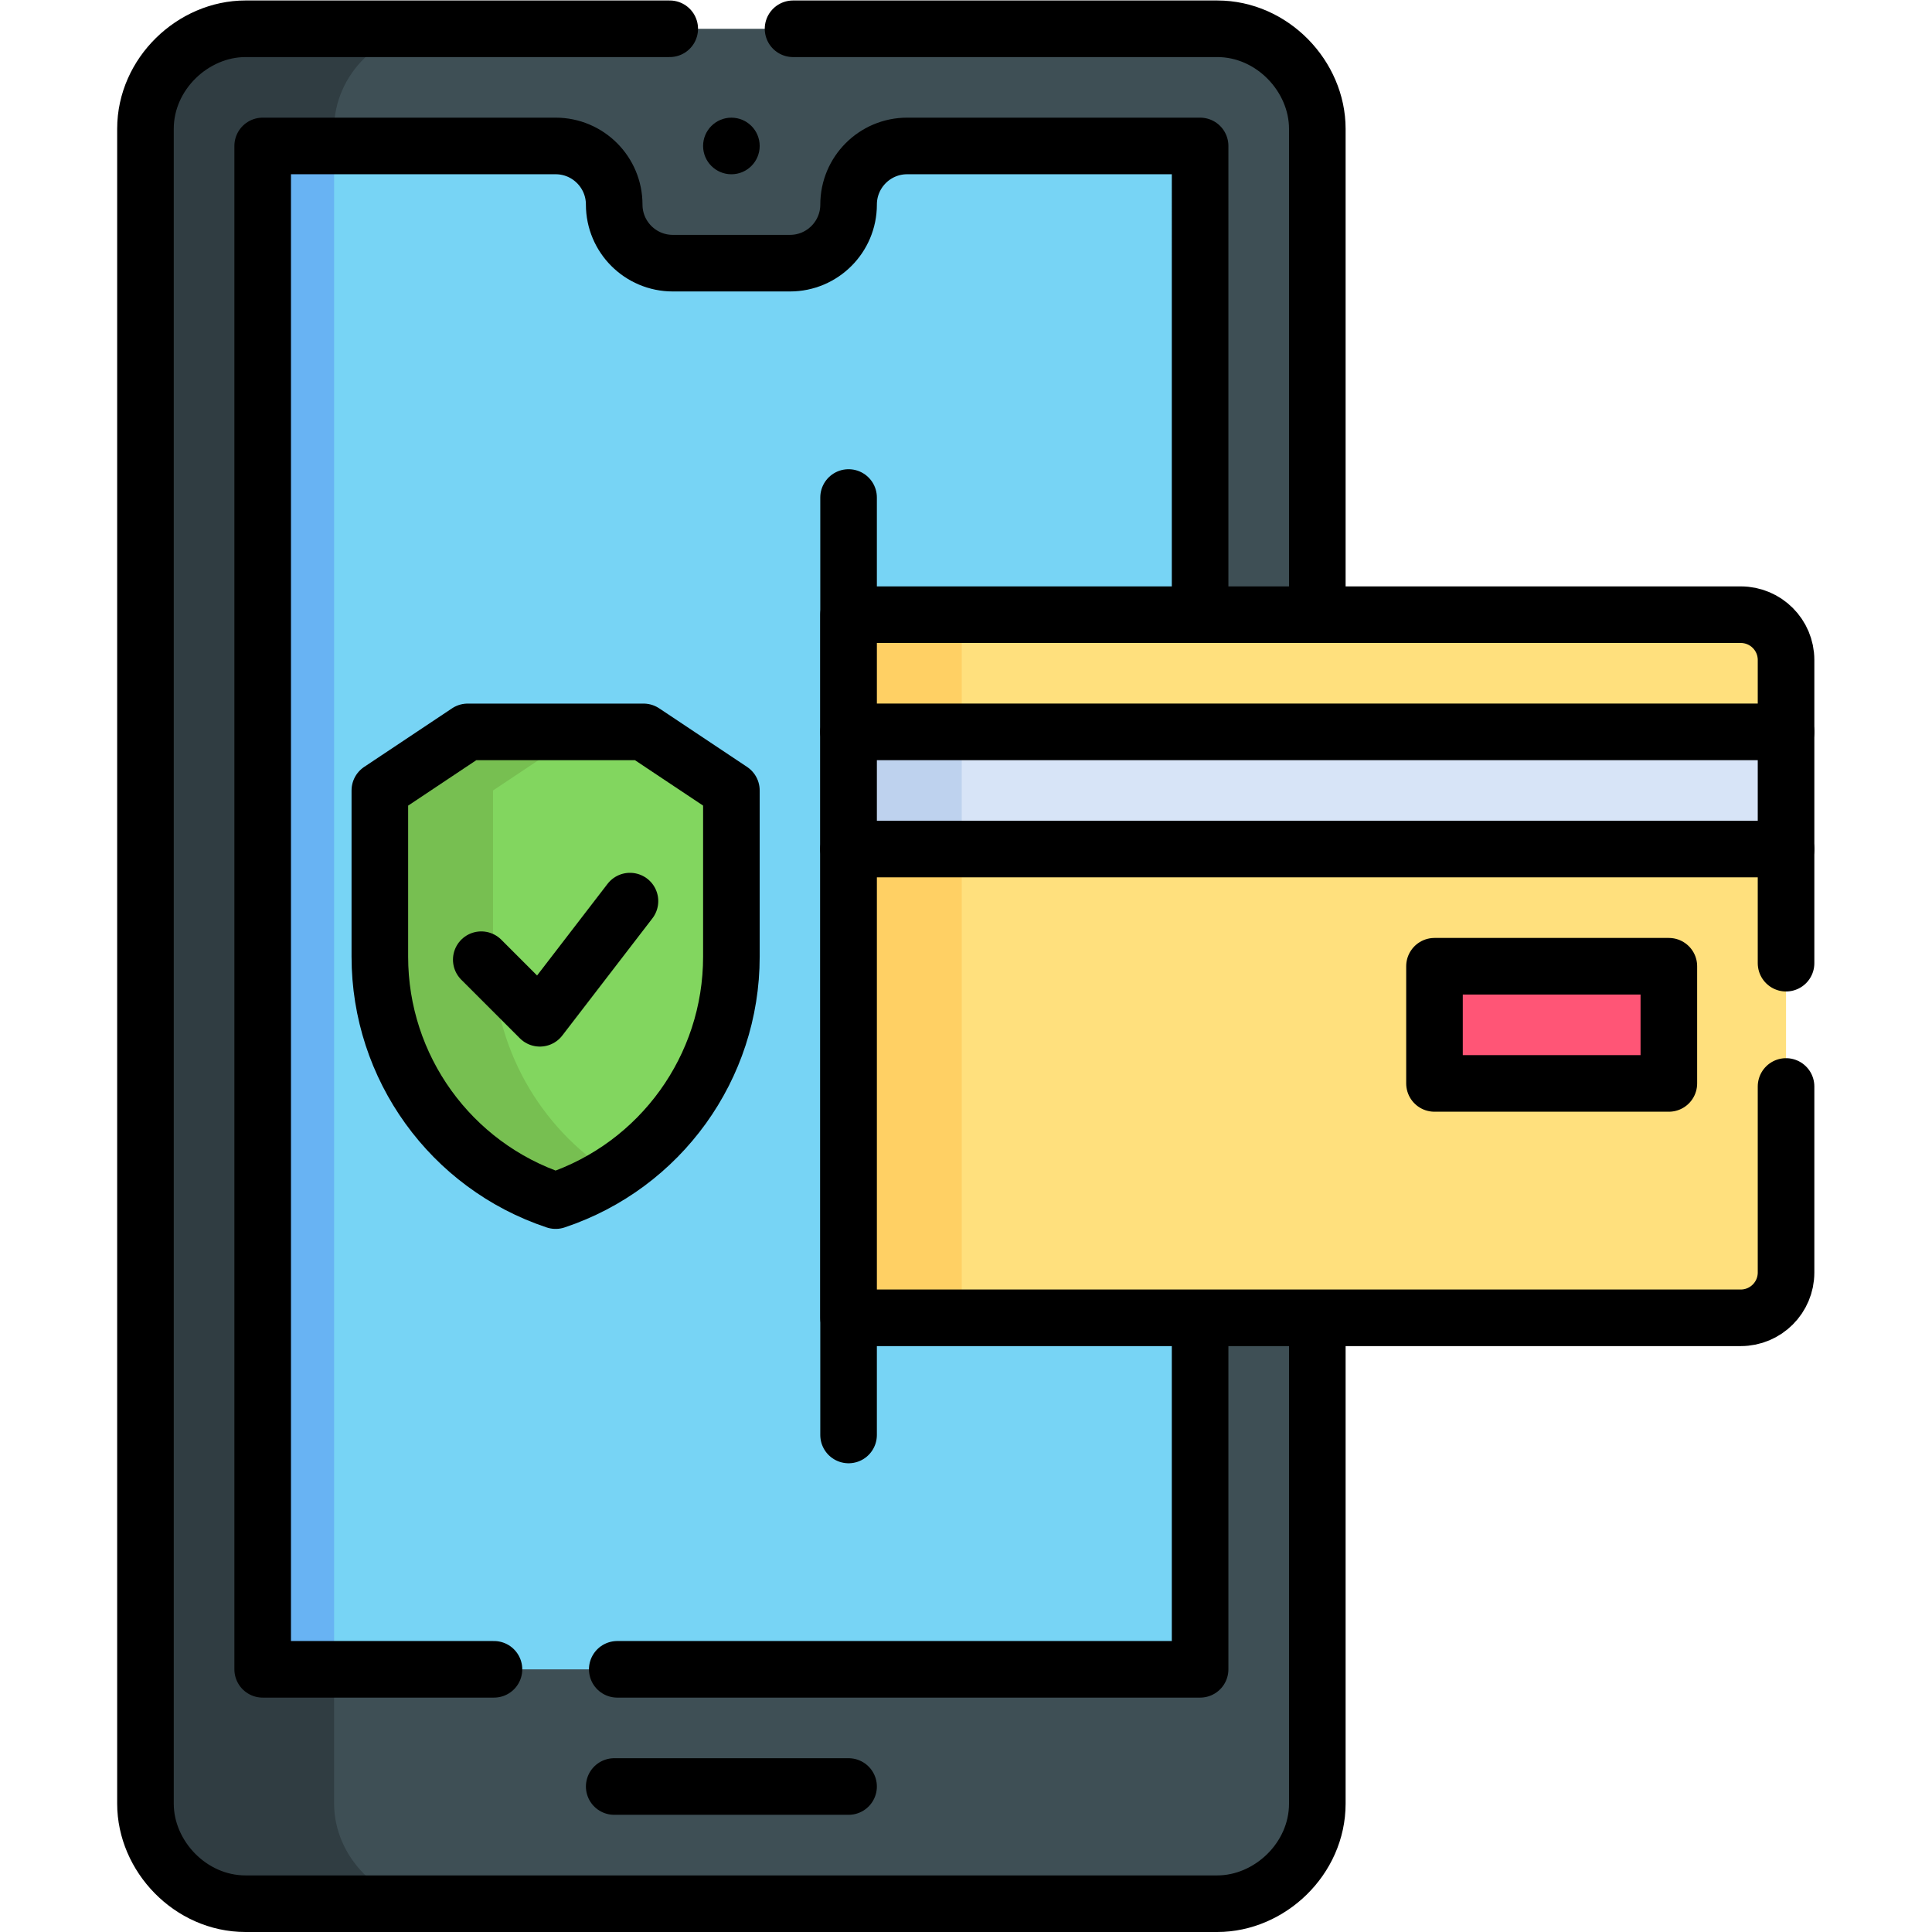
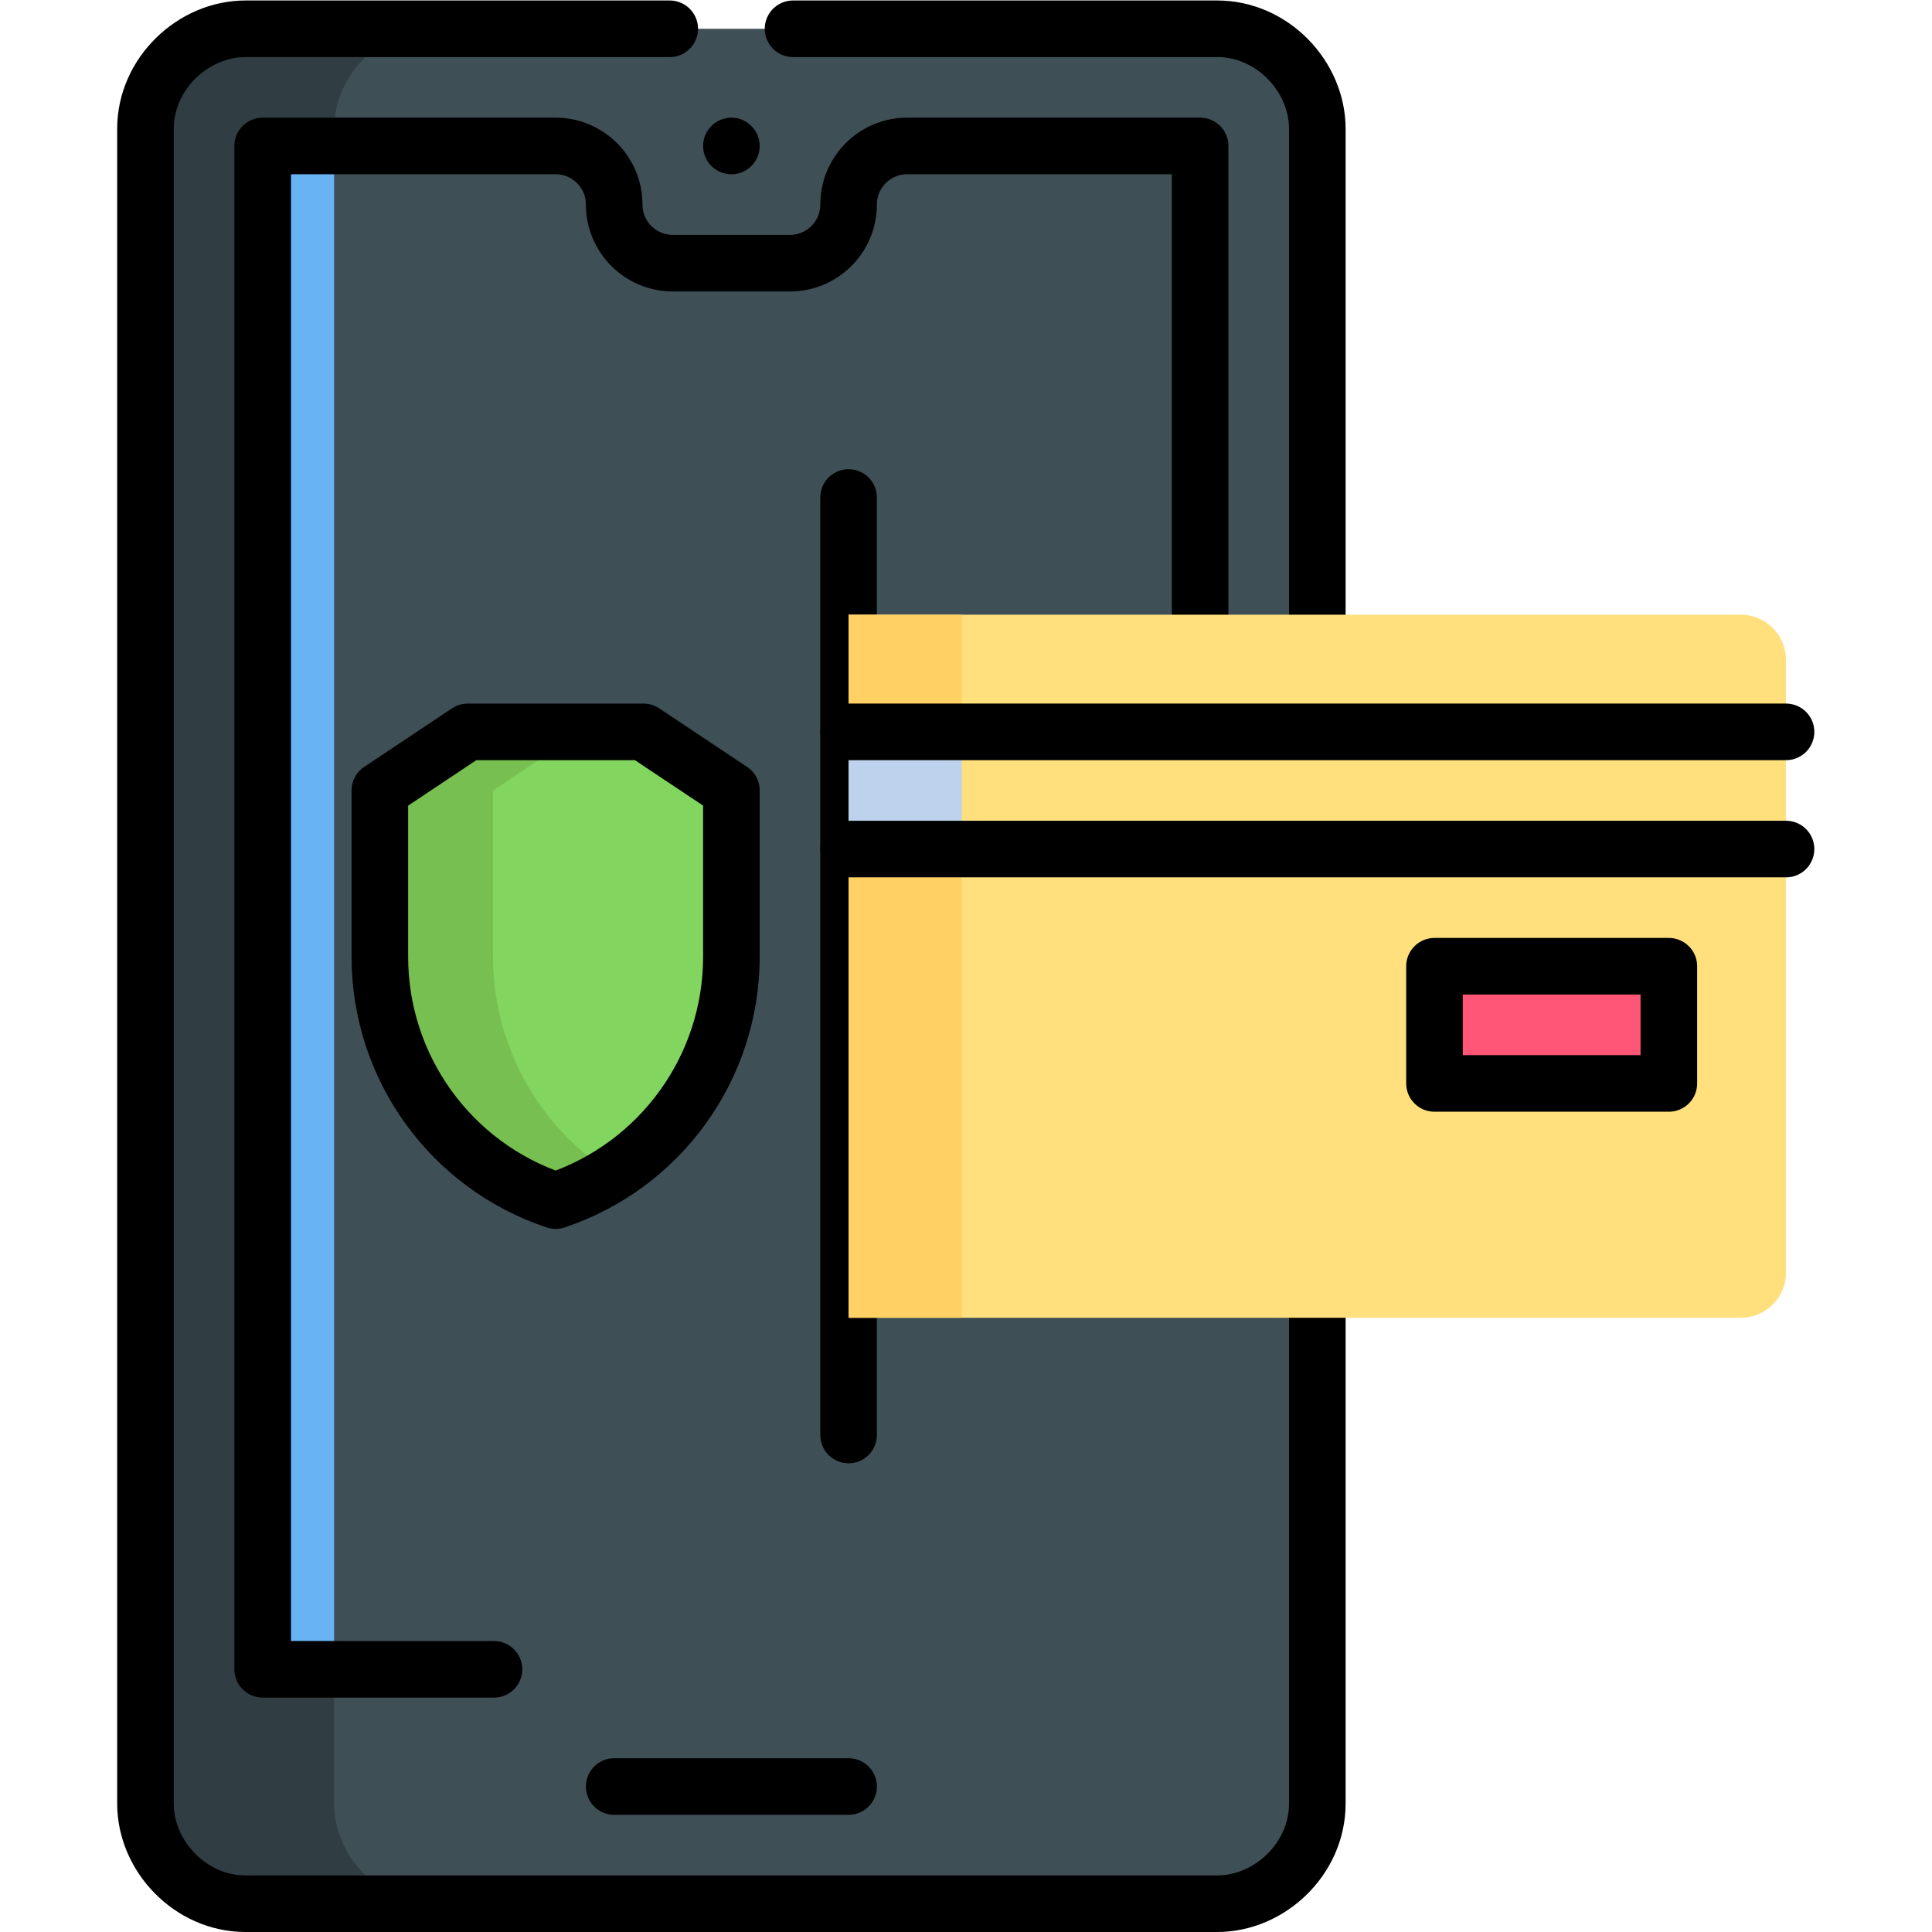
<svg xmlns="http://www.w3.org/2000/svg" version="1.1" id="svg759" xml:space="preserve" width="682.667" height="682.667" viewBox="0 0 682.667 682.667">
  <defs id="defs763">
    <clipPath clipPathUnits="userSpaceOnUse" id="clipPath773">
      <path d="M 0,512 H 512 V 0 H 0 Z" id="path771" />
    </clipPath>
  </defs>
  <g id="g765" transform="matrix(1.333,0,0,-1.333,0,682.667)">
    <g id="g767">
      <g id="g769" clip-path="url(#clipPath773)">
        <g id="g775" transform="translate(65.08,504.5)">
          <path d="M 0,0 C -13.89,0 -26.52,-11.908 -26.52,-26.52 V -470.48 C -26.52,-484.37 -14.612,-497 0,-497 h 257.59 c 13.889,0 26.52,11.908 26.52,26.52 V -26.52 C 284.11,-12.63 272.202,0 257.59,0 Z" style="fill:#3e4f55;fill-opacity:1;fill-rule:nonzero;stroke:none" id="path777" />
        </g>
        <g id="g779" transform="translate(88.56,34.02)">
          <path d="m 0,0 v 443.96 c 0,14.612 12.63,26.52 26.52,26.52 h -50 C -37.37,470.48 -50,458.572 -50,443.96 V 0 c 0,-13.89 11.908,-26.52 26.52,-26.52 h 50 C 11.908,-26.52 0,-13.89 0,0" style="fill:#303d42;fill-opacity:1;fill-rule:nonzero;stroke:none" id="path781" />
        </g>
        <g id="g783" transform="translate(318.124,69.626)">
-           <path d="m 0,0 h -248.498 v 403.809 h 77.656 c 8.577,0 15.53,-6.953 15.53,-15.531 0,-8.577 6.954,-15.531 15.532,-15.531 h 31.062 c 8.577,0 15.531,6.954 15.531,15.531 0,8.578 6.954,15.531 15.531,15.531 H 0 Z" style="fill:#77d4f5;fill-opacity:1;fill-rule:nonzero;stroke:none" id="path785" />
-         </g>
+           </g>
        <path d="m 69.626,69.626 h 18.937 v 403.81 H 69.626 Z" style="fill:#68b3f3;fill-opacity:1;fill-rule:nonzero;stroke:none" id="path787" />
        <g id="g789" transform="translate(210.22,504.5)">
          <path d="m 0,0 h 112.45 c 14.612,0 26.52,-12.63 26.52,-26.52 v -128.79" style="fill:none;stroke:#000000;stroke-width:15;stroke-linecap:round;stroke-linejoin:round;stroke-miterlimit:10;stroke-dasharray:none;stroke-opacity:1" id="path791" />
        </g>
        <g id="g793" transform="translate(349.19,162.81)">
          <path d="m 0,0 v -128.79 c 0,-14.612 -12.63,-26.52 -26.52,-26.52 h -257.59 c -14.612,0 -26.52,12.63 -26.52,26.52 v 443.96 c 0,14.612 12.63,26.52 26.52,26.52 h 112.45" style="fill:none;stroke:#000000;stroke-width:15;stroke-linecap:round;stroke-linejoin:round;stroke-miterlimit:10;stroke-dasharray:none;stroke-opacity:1" id="path795" />
        </g>
        <g id="g797" transform="translate(130.94,69.63)">
          <path d="m 0,0 h -61.31 v 403.81 h 77.65 c 8.58,0 15.53,-6.96 15.53,-15.54 0,-4.28 1.74,-8.17 4.55,-10.98 2.81,-2.81 6.7,-4.55 10.98,-4.55 h 31.07 c 8.57,0 15.53,6.96 15.53,15.53 0,4.29 1.74,8.18 4.55,10.99 2.81,2.81 6.69,4.55 10.98,4.55 h 77.65 V 279.56" style="fill:none;stroke:#000000;stroke-width:15;stroke-linecap:round;stroke-linejoin:round;stroke-miterlimit:10;stroke-dasharray:none;stroke-opacity:1" id="path799" />
        </g>
        <g id="g801" transform="translate(318.12,162.81)">
-           <path d="M 0,0 V -93.18 H -154.5" style="fill:none;stroke:#000000;stroke-width:15;stroke-linecap:round;stroke-linejoin:round;stroke-miterlimit:10;stroke-dasharray:none;stroke-opacity:1" id="path803" />
-         </g>
+           </g>
        <g id="g805" transform="translate(193.875,465.935)">
          <path d="m 0,0 v 0 c -4.142,0 -7.5,3.358 -7.5,7.5 v 0 c 0,4.143 3.358,7.5 7.5,7.5 4.142,0 7.5,-3.357 7.5,-7.5 v 0 C 7.5,3.358 4.142,0 0,0" style="fill:#000000;fill-opacity:1;fill-rule:nonzero;stroke:none" id="path807" />
        </g>
        <g id="g809" transform="translate(162.812,38.565)">
          <path d="M 0,0 H 62.125" style="fill:none;stroke:#000000;stroke-width:15;stroke-linecap:round;stroke-linejoin:round;stroke-miterlimit:10;stroke-dasharray:none;stroke-opacity:1" id="path811" />
        </g>
        <g id="g813" transform="translate(224.937,380.249)">
          <path d="M 0,0 V -248.498" style="fill:none;stroke:#000000;stroke-width:15;stroke-linecap:round;stroke-linejoin:round;stroke-miterlimit:10;stroke-dasharray:none;stroke-opacity:1" id="path815" />
        </g>
        <g id="g817" transform="translate(170.578,318.124)">
          <path d="M 0,0 H -46.593 L -69.89,-15.531 v -44.073 c 0,-29.33 18.768,-55.37 46.593,-64.645 v 0 h 0.001 c 27.824,9.275 46.593,35.315 46.593,64.645 v 44.073 z" style="fill:#82d65f;fill-opacity:1;fill-rule:nonzero;stroke:none" id="path819" />
        </g>
        <g id="g821" transform="translate(130.688,258.52)">
          <path d="m 0,0 v 44.073 l 23.297,15.531 h -30 L -30,44.073 V 0 c 0,-29.33 18.769,-55.37 46.593,-64.645 h 0.001 c 5.359,1.787 10.382,4.196 15,7.129 C 12.235,-45.216 0,-23.681 0,0" style="fill:#77bf51;fill-opacity:1;fill-rule:nonzero;stroke:none" id="path823" />
        </g>
        <g id="g825" transform="translate(170.578,318.124)">
          <path d="M 0,0 H -46.593 L -69.89,-15.531 v -44.073 c 0,-29.33 18.768,-55.37 46.593,-64.645 v 0 h 0.001 c 27.824,9.275 46.593,35.315 46.593,64.645 v 44.073 z" style="fill:none;stroke:#000000;stroke-width:15;stroke-linecap:round;stroke-linejoin:round;stroke-miterlimit:10;stroke-dasharray:none;stroke-opacity:1" id="path827" />
        </g>
        <g id="g829" transform="translate(127.573,257.735)">
-           <path d="M 0,0 15.531,-15.531 39.417,15.531" style="fill:none;stroke:#000000;stroke-width:15;stroke-linecap:round;stroke-linejoin:round;stroke-miterlimit:10;stroke-dasharray:none;stroke-opacity:1" id="path831" />
-         </g>
+           </g>
        <g id="g833" transform="translate(461.435,162.814)">
          <path d="M 0,0 H -236.498 V 186.373 H 0 c 6.627,0 12,-5.373 12,-12 V 12 C 12,5.373 6.627,0 0,0" style="fill:#ffe07d;fill-opacity:1;fill-rule:nonzero;stroke:none" id="path835" />
        </g>
        <path d="m 224.937,162.813 h 30 v 186.374 h -30 z" style="fill:#ffd064;fill-opacity:1;fill-rule:nonzero;stroke:none" id="path837" />
        <g id="g839" transform="translate(224.937,287.062)">
-           <path d="M 0,0 H 248.498 V 31.062 H 0 Z" style="fill:#d7e4f7;fill-opacity:1;fill-rule:nonzero;stroke:none" id="path841" />
-         </g>
+           </g>
        <path d="m 254.937,318.125 h -30 v -31.062 h 30 z" style="fill:#bed2ee;fill-opacity:1;fill-rule:nonzero;stroke:none" id="path843" />
        <g id="g845" transform="translate(473.44,224.13)">
-           <path d="m 0,0 v -49.32 c 0,-6.62 -5.38,-12 -12,-12 H -248.5 V 125.06 H -12 c 6.62,0 12,-5.38 12,-12 V 32.68" style="fill:none;stroke:#000000;stroke-width:15;stroke-linecap:round;stroke-linejoin:round;stroke-miterlimit:10;stroke-dasharray:none;stroke-opacity:1" id="path847" />
-         </g>
+           </g>
        <g id="g849" transform="translate(224.937,318.125)">
          <path d="M 0,0 H 248.498" style="fill:none;stroke:#000000;stroke-width:15;stroke-linecap:round;stroke-linejoin:round;stroke-miterlimit:10;stroke-dasharray:none;stroke-opacity:1" id="path851" />
        </g>
        <g id="g853" transform="translate(224.937,287.062)">
          <path d="M 0,0 H 248.498" style="fill:none;stroke:#000000;stroke-width:15;stroke-linecap:round;stroke-linejoin:round;stroke-miterlimit:10;stroke-dasharray:none;stroke-opacity:1" id="path855" />
        </g>
        <path d="m 380.249,224.938 h 62.125 V 256 h -62.125 z" style="fill:#ff5576;fill-opacity:1;fill-rule:nonzero;stroke:#000000;stroke-width:15;stroke-linecap:round;stroke-linejoin:round;stroke-miterlimit:10;stroke-dasharray:none;stroke-opacity:1" id="path857" />
      </g>
    </g>
  </g>
</svg>